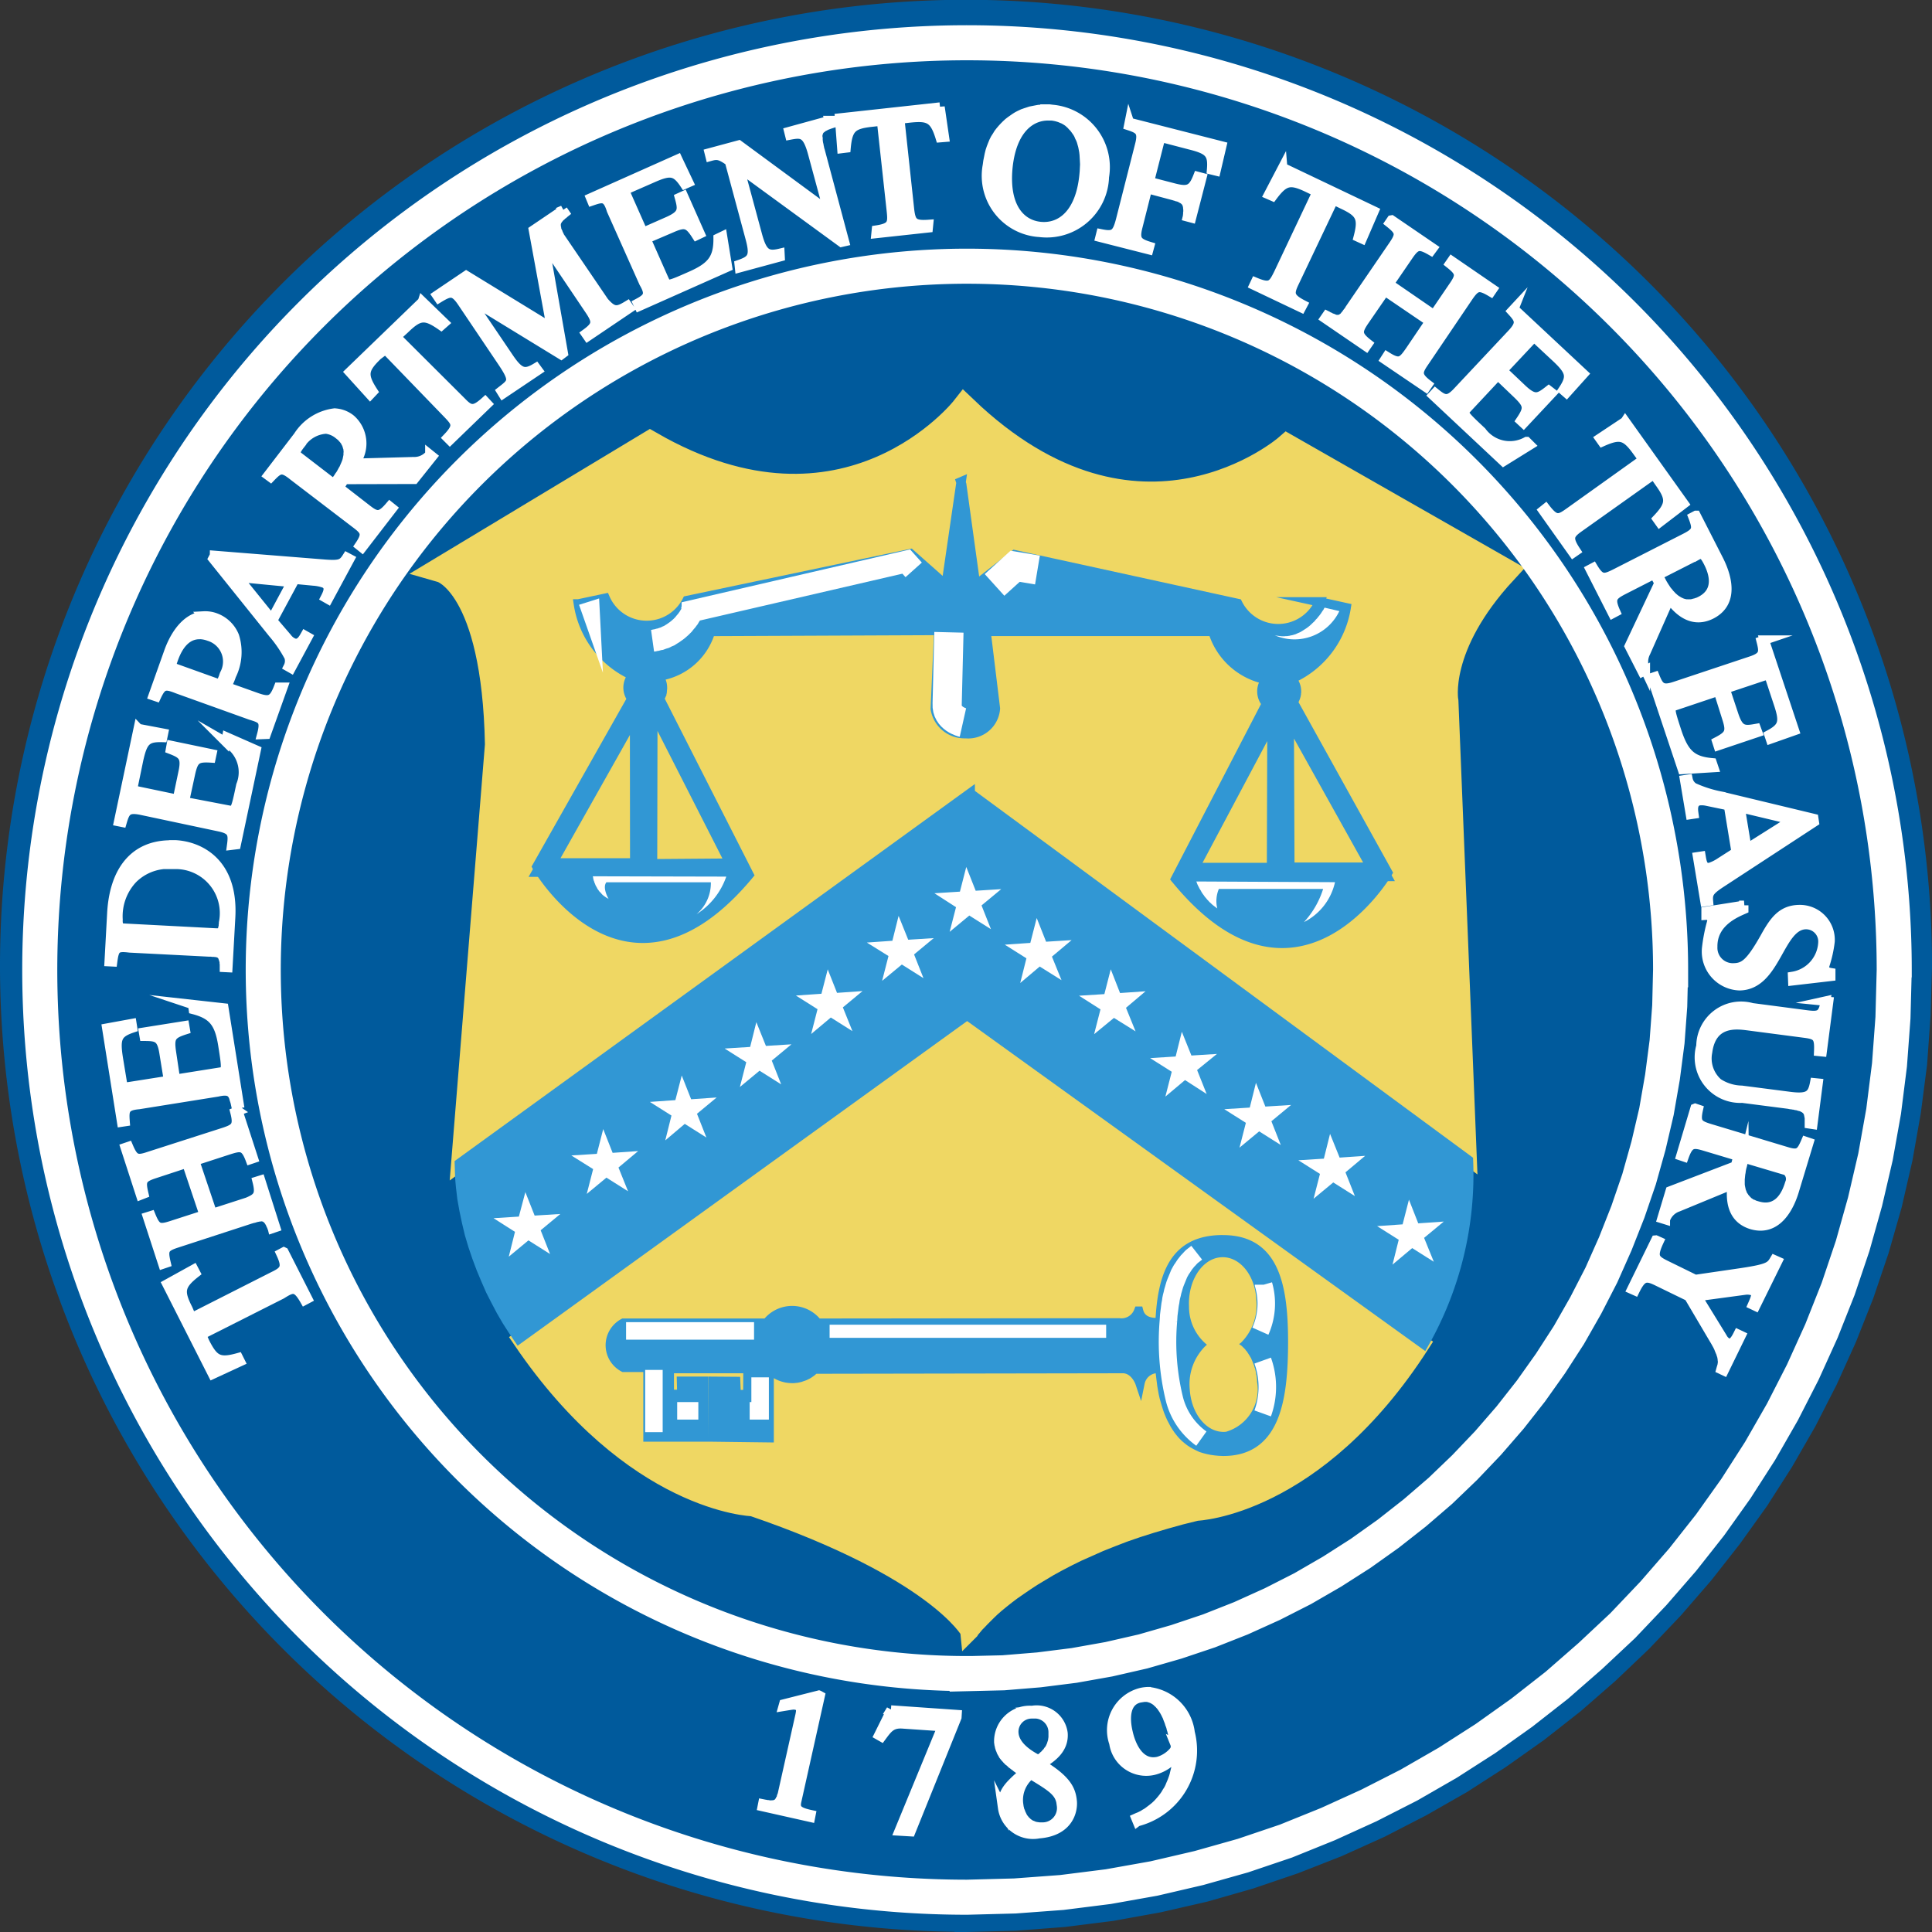
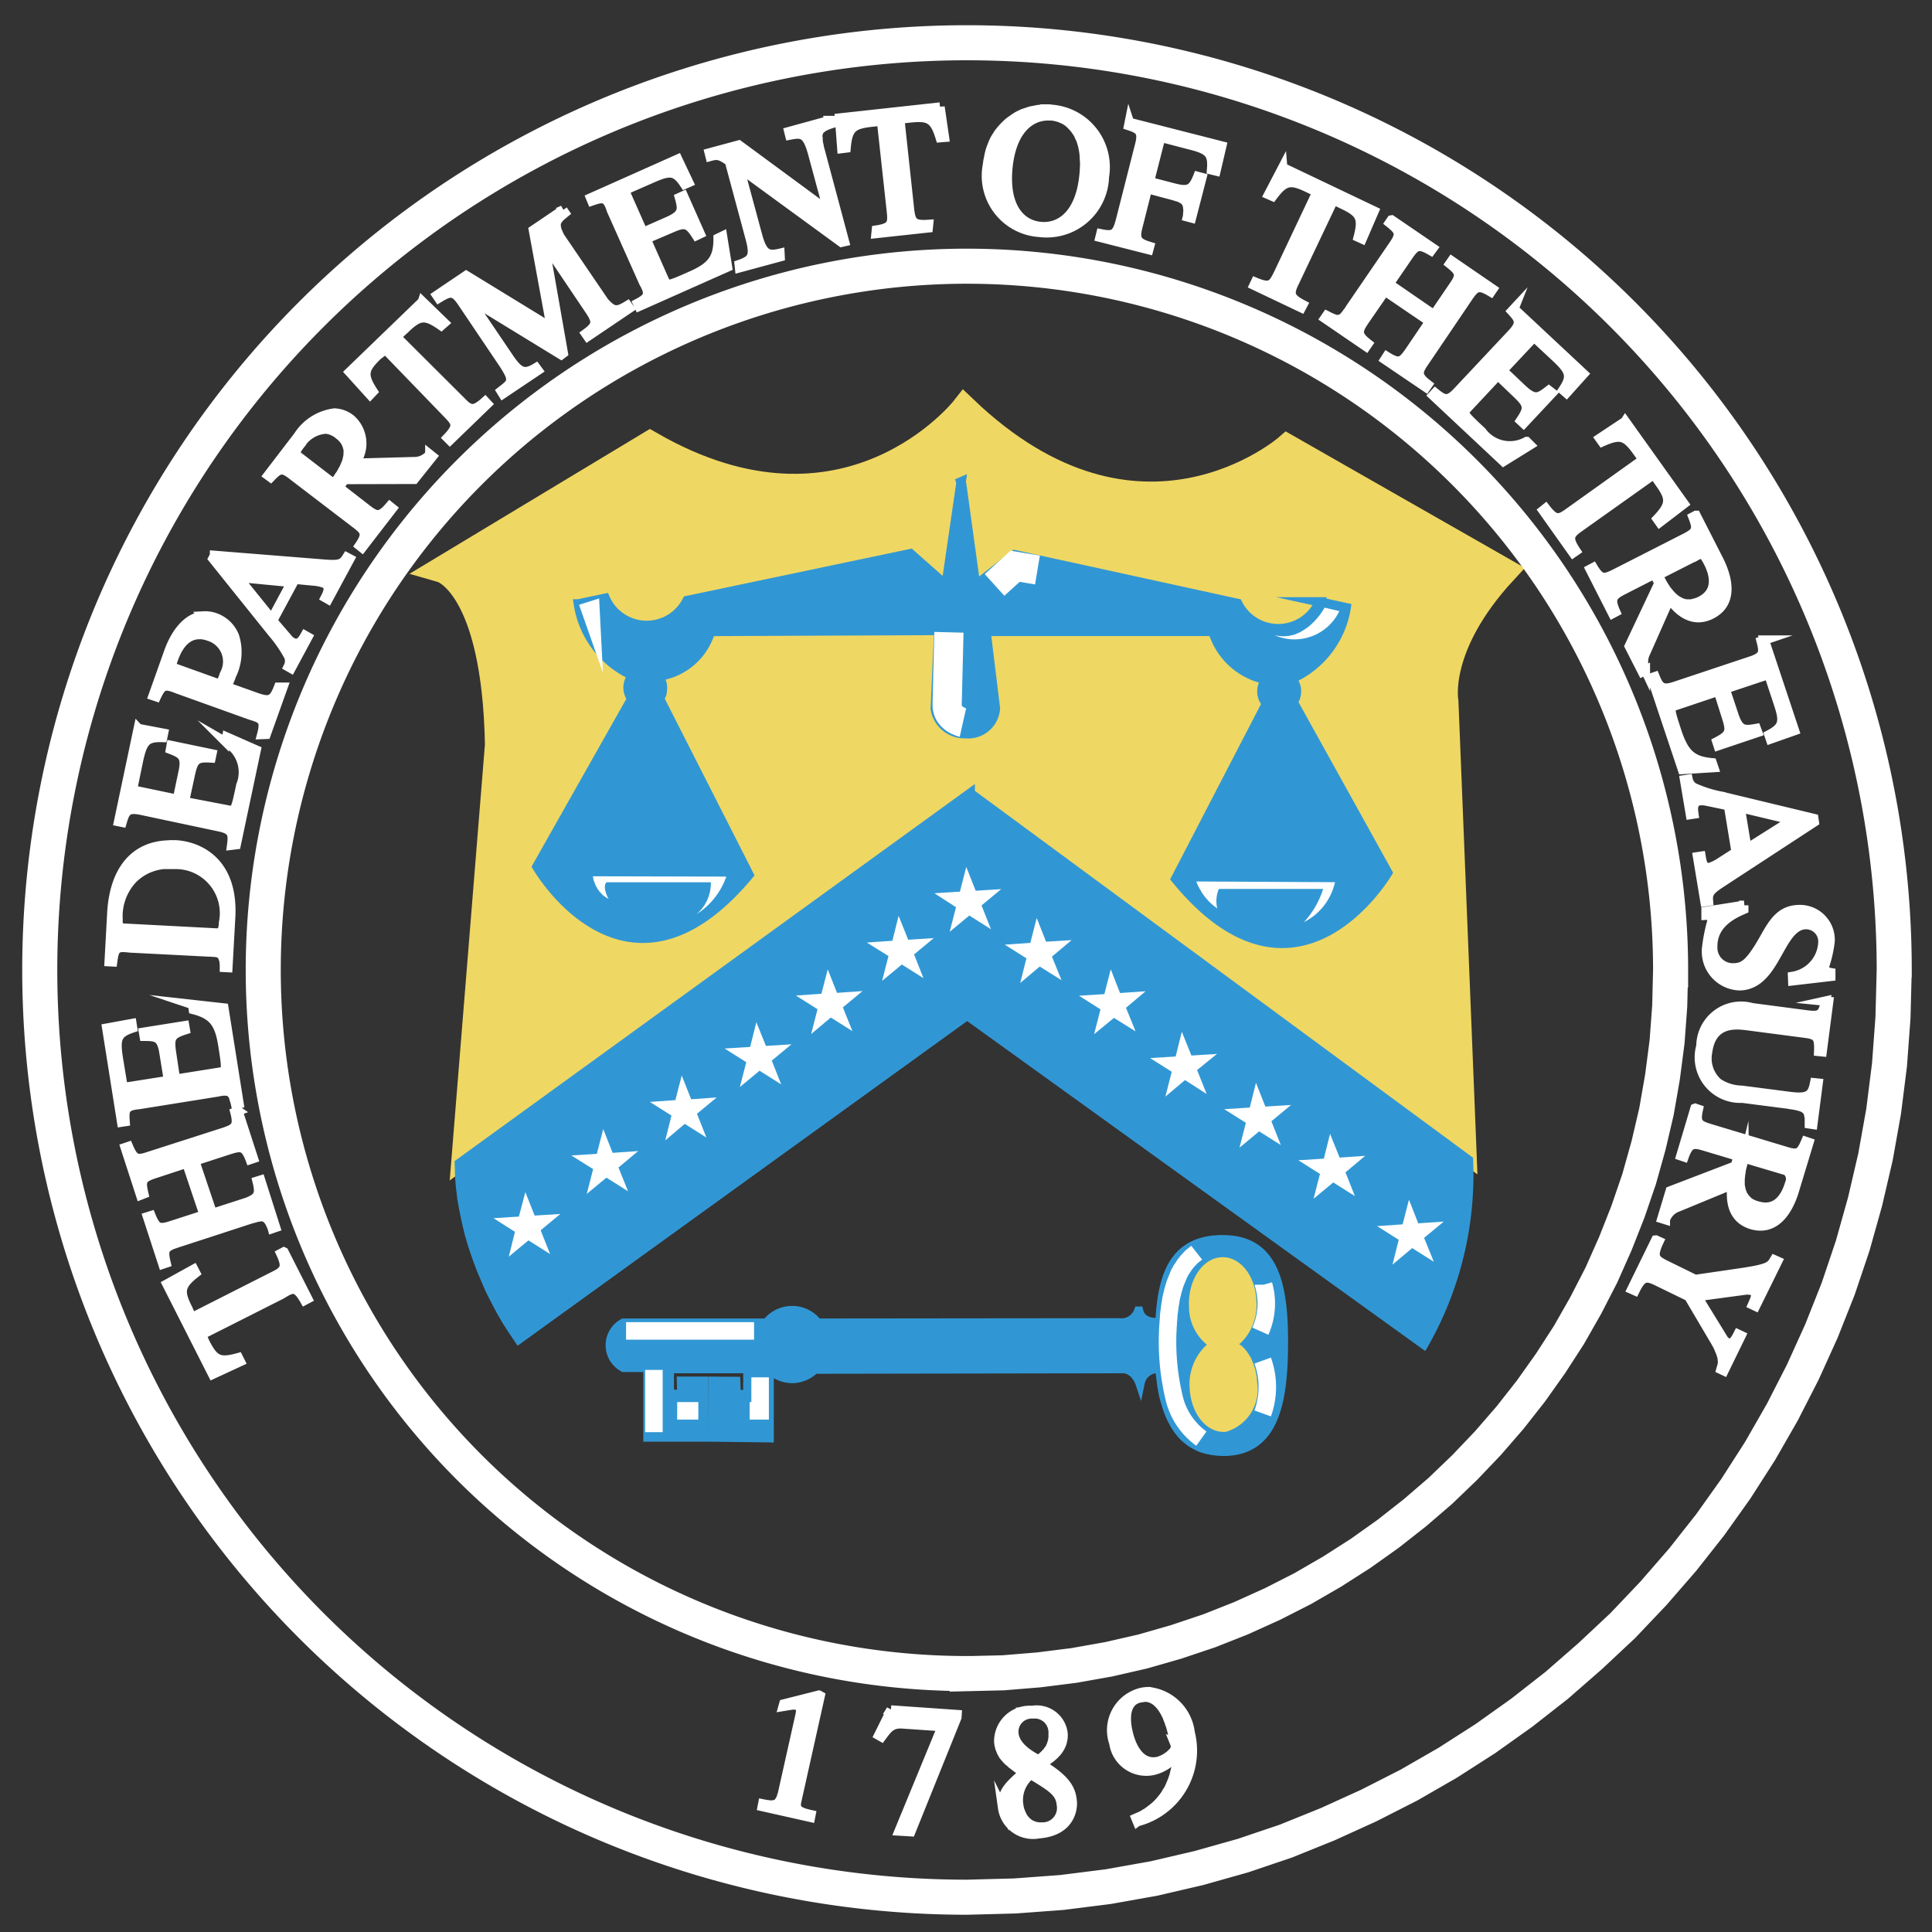
<svg xmlns="http://www.w3.org/2000/svg" width="55.491" height="55.498" viewBox="0 0 55.491 55.498">
  <rect x="0" y="0" width="55.491" height="55.498" fill="#333333" stroke="none" />
  <g transform="translate(-0.732 0.268)">
-     <path id="Path_9635" data-name="Path 9635" d="M28.475,54.955l1.416-.036,1.4-.107,1.375-.173,1.349-.244,1.334-.306,1.3-.372,1.273-.433,1.247-.489,1.217-.55,1.186-.611,1.151-.657,1.115-.718,1.079-.764,1.039-.815.993-.866.957-.911.906-.952.866-1,.815-1.039.769-1.074.713-1.115.662-1.151.606-1.186.55-1.217.494-1.247.433-1.278.372-1.3.306-1.329.239-1.354.178-1.375.1-1.4.041-1.416a27.478,27.478,0,1,0-27.48,27.48Z" fill="#005a9c" stroke="#005a9c" stroke-miterlimit="10.433" stroke-width="0.536" />
    <path id="Path_9636" data-name="Path 9636" d="M21.565,39.745l.947-11.726c-.087-4.593-1.609-5.031-1.609-5.031l5.973-3.6C32.543,22.657,35.9,18.37,35.9,18.37c5.026,4.812,9.277,1.11,9.277,1.11l6.227,3.554c-2,2.164-1.686,3.748-1.686,3.748l.515,12.81L36.072,29.17Z" transform="translate(-7.474 -6.898)" fill="#efd763" stroke="#efd763" stroke-miterlimit="10.433" stroke-width="0.755" />
-     <path id="Path_9637" data-name="Path 9637" d="M37.429,64.086l.005-.005.01-.02.025-.031.036-.041.046-.056.051-.061.071-.071.076-.081.092-.092.1-.1.112-.107.127-.112.143-.117.153-.122.168-.127.183-.127.2-.137.209-.137.229-.138.239-.143.26-.143.275-.143.29-.143.311-.138.321-.143.346-.138.356-.137.382-.132.4-.127.412-.122.438-.122.453-.112s3.417-.117,6.431-4.807L37.362,46.646l-12.79,9.073c3.2,4.715,6.63,4.812,6.63,4.812,5.255,1.8,6.227,3.554,6.227,3.554Z" transform="translate(-8.851 -17.516)" fill="#efd763" stroke="#efd763" stroke-miterlimit="10.433" stroke-width="0.536" />
    <path id="Path_9638" data-name="Path 9638" d="M36.112,21.729,35.679,24.7l-1.024-.906L28.24,25.141a1.3,1.3,0,0,1-2.352-.066l-.769.163a2.692,2.692,0,0,0,1.533,2.042h.041a.516.516,0,0,0-.039.679l-2.726,4.824s2.566,4.471,6.09.234L27.443,27.95l0,0,.015-.02.01-.02.015-.02.01-.02.01-.025.01-.02,0-.025.01-.025,0-.02.005-.025V27.7l.005-.025v-.031a.512.512,0,0,0-.132-.343l.091,0a1.817,1.817,0,0,0,1.421-1.273L35.46,26h.01l-.1,2.251a.848.848,0,0,0,.871.713.782.782,0,0,0,.855-.723l-.27-2.215h6.517a2,2,0,0,0,1.426,1.36H44.9a.513.513,0,0,0-.15.363.52.52,0,0,0,.136.352l.037-.072L45.613,28l.031.057,0-.006.015-.02.01-.02.015-.02.01-.02.01-.025.01-.02.005-.025.01-.025.005-.025.005-.025V27.8l.005-.025v-.025a.51.51,0,0,0-.159-.371h.037a2.7,2.7,0,0,0,1.548-2.032l-.764-.168a1.3,1.3,0,0,1-2.352.046l-6.406-1.4-1.12.876-.4-2.892-.025-.076Zm8.772,6.37h0l-2.61,5.035c3.488,4.272,6.09-.178,6.09-.178l-2.718-4.9-.011.015-.015.02-.015.015-.02.015-.015.02-.02.015-.02.01-.02.015-.02.01-.02.015-.025.01-.02.005-.025.01-.02.005-.025.005-.025.005-.025.005h-.025l-.025.005a.491.491,0,0,1-.363-.162Zm-8.512,2.576L21.7,41.308l.005.163.005.168.01.168.015.168.02.168.02.173.061.341.071.336.081.341.1.336L22.2,44l.122.326.132.316.138.316.153.3.153.29.163.28.173.27.173.255,12.877-9.3L49.4,46.5a9.829,9.829,0,0,0,1.283-5.285L36.372,30.676ZM43.612,43.5c-1.365.005-1.726.988-1.787,2.388l-.015-.015s-.494.081-.6-.321a.527.527,0,0,1-.56.336l-8.665.009a.913.913,0,0,0-1.455,0l-4.117,0a.719.719,0,0,0,.005,1.268h.7v2h1.6v-1.6h-.637l.01.377h-.362V47.2h2.261l-.005.748H29.65l-.015-.377-.642-.005-.005,1.6,1.609.02V47.214h.016a.914.914,0,0,0,.646.27H31.3l.046-.005.051-.005.046-.01.046-.01.041-.015.046-.015.041-.015.041-.02.041-.02.041-.025.036-.025.036-.025.036-.031.036-.031.017-.017L40.77,47.2c.346.015.479.412.479.412a.519.519,0,0,1,.575-.412h0l.01.122.015.122.015.122.015.117.02.117.02.112.025.112.031.107.031.107.031.1.036.1.041.1.041.091.046.087.046.087.051.081.056.082.056.071.061.071.066.066.071.061.071.056.076.051.082.046.081.041.087.041.1.031.1.025.1.02.107.015.107.01.117.005c1.5.005,1.731-1.471,1.731-3.152s-.29-2.928-1.746-2.923h0Z" transform="translate(-7.774 -8.16)" fill="#3197d4" stroke="#3197d4" stroke-miterlimit="10.433" stroke-width="0.27" />
    <path id="Path_9639" data-name="Path 9639" d="M31.717,63.88h.356v-.214m1.726.214h.3v-.962" transform="translate(-11.535 -23.626)" fill="none" stroke="#fff" stroke-miterlimit="10.433" stroke-width="0.503" />
-     <path id="Path_9640" data-name="Path 9640" d="M38.727,60.8H46.67" transform="translate(-14.167 -22.831)" fill="none" stroke="#fff" stroke-miterlimit="10.433" stroke-width="0.377" />
    <path id="Path_9641" data-name="Path 9641" d="M45.753,57.188l-.046.036-.046.036-.046.036-.041.041-.041.046-.041.041-.036.046-.041.051-.031.046-.036.056-.036.051-.031.056-.031.056-.025.061-.025.061-.025.061-.025.061-.025.066-.02.066-.02.071-.02.066-.015.071-.02.076-.015.071-.01.076-.015.076-.01.076-.01.081-.01.076-.01.082-.005.087-.005.081a6.929,6.929,0,0,0,.173,2.24,2,2,0,0,0,.774,1.135m1.787-4.42a1.943,1.943,0,0,1-.092,1.334m.066.845a2.236,2.236,0,0,1,0,1.517M30.163,60.554v1.787m-.8-2.907h3.676" transform="translate(-10.649 -21.475)" fill="none" stroke="#fff" stroke-miterlimit="10.433" stroke-width="0.503" />
-     <path id="Path_9642" data-name="Path 9642" d="M30.584,27.675l.036-.005.041-.01.036-.005.036-.01.036-.01.036-.005.066-.025.066-.02L31,27.553l.061-.025.056-.036.051-.031.051-.036.051-.036.046-.036.041-.036.041-.036.041-.041.036-.036.031-.041.031-.036.031-.036.025-.036.025-.031.02-.036.02-.031.015-.025.015-.025.015-.025.01-.02.005-.015.01-.015V26.83l.005-.005v-.005L37.87,25.4l.214.239" transform="translate(-11.109 -9.539)" fill="none" stroke="#fff" stroke-miterlimit="10.433" stroke-width="0.629" />
    <path id="Path_9643" data-name="Path 9643" d="M27.592,27.55l.188.535L27.75,27.5Z" transform="translate(-9.986 -10.326)" fill="none" stroke="#fff" stroke-miterlimit="10.433" stroke-width="0.377" />
    <path id="Path_9644" data-name="Path 9644" d="M46.312,26.151l.591-.535.642.107" transform="translate(-17.015 -9.619)" fill="none" stroke="#fff" stroke-miterlimit="10.433" stroke-width="0.839" />
    <path id="Path_9645" data-name="Path 9645" d="M44.183,28.652l-.051,2.057c-.025.428.453.535.453.535" transform="translate(-16.196 -10.759)" fill="none" stroke="#fff" stroke-miterlimit="10.433" stroke-width="0.839" />
    <path id="Path_9646" data-name="Path 9646" d="M56.7,59.885l.025.02.031.02.025.02.025.025.02.02.025.025.025.025.02.031.025.025.02.031.02.031.02.031.02.031.02.036.02.031.015.036.015.036.015.036.015.036.015.041.015.036.01.041.015.036.01.041.01.041.01.046.005.041.01.041.005.046.005.041.005.046v.046a1.266,1.266,0,0,1-.891,1.431c-.535.056-1-.494-1.044-1.227a1.54,1.54,0,0,1,.443-1.227l.051-.046a1.409,1.409,0,0,1-.514-1.095c-.036-.733.367-1.37.906-1.416s1,.509,1.029,1.242a1.52,1.52,0,0,1-.453,1.222l-.051.031Z" transform="translate(-20.378 -21.55)" fill="#efd763" />
-     <path id="Path_9647" data-name="Path 9647" d="M28.594,31.408l-.01,5.061,2.576-.02-2.566-5.041Zm-.26.209-2.719,4.827h2.724l-.005-4.827Zm18.535.087.02,4.863h2.694L46.869,31.7Zm-.224.025-2.577,4.847h2.561l.015-4.847Z" transform="translate(-9.243 -11.794)" fill="#efd763" stroke="#3197d4" stroke-miterlimit="10.433" stroke-width="0.536" />
    <path id="Path_9648" data-name="Path 9648" d="M29.038,54.8l1.37-.036,1.349-.1,1.334-.168,1.314-.234,1.288-.3,1.263-.356,1.237-.418L39.4,52.7l1.176-.535,1.151-.586,1.115-.642,1.079-.692,1.044-.743,1.008-.789.962-.84L47.867,47l.881-.927.84-.967.789-1,.743-1.044.692-1.079.642-1.12.586-1.146.535-1.181.479-1.207.417-1.237.356-1.268.3-1.288.234-1.309.168-1.334.1-1.354.036-1.37A26.632,26.632,0,1,0,29.038,54.8Zm0-6.421,1.039-.025L31.1,48.27l1.008-.127,1-.178.978-.224.957-.275.942-.316.917-.362.9-.407.871-.443.845-.489.82-.524.794-.565.764-.6.733-.631.7-.672.667-.7.636-.733.6-.764.56-.789.53-.82.484-.85.448-.871.4-.9.362-.917.321-.937.27-.962.229-.978.173-.993.132-1.013.076-1.029.025-1.039A20.211,20.211,0,1,0,29.038,48.376Z" transform="translate(-0.527 -0.576)" fill="none" stroke="#fff" stroke-miterlimit="10.433" stroke-width="1.007" />
    <path id="Path_9649" data-name="Path 9649" d="M29.416,4.493l-2.887.316.066.876.122-.015c.051-.57.178-.682.743-.743l.275-.031.28,2.561c.041.377.036.5-.428.57l-.01.1,1.5-.163.01-.1c-.433.031-.5-.061-.545-.407L28.26,4.84l.275-.031c.56-.061.718.015.886.565l.122-.01-.127-.871Zm2.983.061-.076.005-.076.005-.081.015-.076.015-.076.015-.076.025-.076.025-.071.025-.076.036-.071.036-.066.041-.066.046-.066.046-.066.051L31.315,5l-.056.056L31.2,5.12l-.056.066-.051.066-.046.076L31,5.4l-.041.081-.036.087-.036.092-.031.092-.025.1-.02.1-.02.1-.015.112h0a1.628,1.628,0,0,0,1.5,1.93A1.657,1.657,0,0,0,34.136,6.5a1.666,1.666,0,0,0-1.5-1.94l-.076-.01H32.4Zm.125.188a.984.984,0,0,1,.1.006l.046.005.051.01.046.01.051.015.046.015.046.02.051.02.046.025.041.025.046.031.041.036L33.179,5l.036.041.041.041.036.046.036.051.036.051.031.056.025.061.031.061.025.066.02.071.02.071.015.076.015.081.01.087.005.087.005.092.005.1-.005.1-.005.107-.01.107c-.112,1.125-.682,1.527-1.253,1.471s-1.044-.565-.932-1.7c.115-1.1.659-1.48,1.158-1.477Zm-6.286.138L25.073,5.2l.025.1c.346-.066.494-.066.652.5L26.2,7.462h-.01L23.637,5.583l-.85.229.025.1c.2-.056.285-.051.555.142l.591,2.195c.148.54.061.641-.311.769l.01.092,1.166-.316-.005-.1c-.367.087-.5.005-.642-.509l-.524-1.94h.01l2.923,2.134.087-.02-.7-2.617-.01-.025-.005-.025-.005-.025-.005-.025-.01-.025V5.588l-.005-.02-.005-.02-.005-.025-.005-.02v-.02l-.005-.015V5.41L25.9,5.395V5.344l.005-.015V5.3l.005-.031.005-.02.01-.025.005-.02.01-.02.01-.02.015-.015.015-.02L26,5.115l.015-.01.015-.015.02-.015.02-.01.02-.01.02-.01.025-.015.025-.01.025-.01L26.213,5l.025-.01.031-.01-.031-.1Zm8.615.046-.02.1c.306.1.418.163.316.555L34.6,7.742c-.107.407-.189.468-.565.392l-.025.1,1.4.356.025-.092c-.351-.107-.433-.193-.336-.57l.275-1.09.723.193.036.01.031.01.036.01.025.01.031.005.025.01.025.01.025.01.02.015.02.01.02.01.02.015.015.01.015.015.015.015.015.015.01.015.01.02.01.015.01.02.005.025.005.02.005.025.005.025v.025l.005.031V7.5l-.005.036v.036l-.005.036v.02l-.005.02.117.031.3-1.161-.117-.031c-.143.367-.26.438-.667.336l-.723-.188.28-1.1c.041-.153.081-.163.2-.132l.682.178c.555.137.662.254.621.718l.127.031.168-.718-2.653-.677ZM21.88,5.99l-2.5,1.115.036.087c.311-.107.438-.132.56.265l.932,2.088c.2.341.112.433-.178.586l.041.087,2.541-1.13L23.168,8.2l-.127.061c.005.565-.168.81-.759,1.074-.7.311-.7.306-.789.117l-.519-1.171.728-.311c.392-.173.494-.138.718.214l.107-.051-.484-1.09-.112.051c.1.356.1.489-.316.677l-.728.321-.463-1.044c-.071-.158-.015-.183.081-.229l.639-.28c.524-.234.682-.214.937.173l.117-.051-.316-.667Zm17.378.239-.407.779.117.051c.341-.458.509-.489,1.018-.244l.255.122-1.1,2.327c-.168.341-.229.443-.667.26l-.041.087,1.359.647.046-.087c-.387-.2-.4-.316-.249-.631l1.13-2.378.25.122c.514.239.606.387.458.947l.112.051.346-.8L39.258,6.23ZM18.586,7.452l-.85.575.514,2.8L15.806,9.331l-.845.57.056.082c.326-.2.438-.224.667.112l1.166,1.731c.362.54.28.575-.041.825l.051.082,1.008-.677-.056-.076c-.321.193-.474.163-.774-.28L15.887,10l.01-.005,2.638,1.614.061-.046L18.041,8.4l.005-.01,1.293,1.92c.239.351.229.453-.1.692l.056.081,1.2-.81-.056-.081c-.285.173-.407.2-.672-.107L18.484,8.2l-.005-.02-.01-.015-.005-.015-.01-.015-.005-.015L18.444,8.1l-.01-.015-.005-.015-.01-.025-.01-.025L18.4,7.991,18.4,7.966l-.005-.02-.005-.025V7.844l.005-.02L18.4,7.8l.005-.015.01-.015.005-.02.01-.015.015-.015.01-.015.015-.015.015-.02.015-.015.015-.015.02-.015.015-.02.02-.015.025-.015.02-.02.025-.02-.056-.082Zm23.794.285-.056.082c.3.239.331.321.117.636L41.179,10.3l-.015.031-.02.025-.02.025-.02.025-.015.025-.015.02-.02.02-.015.02-.015.02-.015.015-.02.015-.015.01-.015.01-.015.01-.02.01-.015.005-.02.005-.015.005h-.02l-.02.005-.02-.005h-.02l-.02-.005-.025-.005-.02-.01-.015-.005-.01-.005-.015,0-.015-.005-.01-.01-.015-.005-.015-.005-.015-.01-.015,0-.015-.01-.015-.01-.015-.01-.015-.01-.02-.01-.056.081,1.186.81.056-.081c-.321-.249-.306-.356-.117-.641l.6-.871,1.288.876-.565.835c-.219.316-.3.4-.667.168l-.056.087,1.181.8.056-.081c-.321-.244-.306-.357-.112-.637L44.6,9.932c.209-.3.3-.326.637-.127l.056-.082-1.181-.81-.056.081c.3.239.326.326.112.636l-.565.83-1.288-.886.565-.825c.209-.3.3-.321.637-.127l.056-.076-1.187-.81ZM14.548,10.084l-2.093,2.021.591.652.087-.092c-.311-.479-.275-.647.132-1.039l.224-.168,1.787,1.848c.244.255.316.346-.01.687l.071.071,1.079-1.044-.066-.071c-.321.29-.438.26-.677.01L13.8,11.092l.239-.219c.412-.4.58-.428,1.049-.1l.092-.081-.631-.611Zm31.356.2-.066.071c.219.239.285.346.005.647l-1.563,1.665c-.27.29-.387.244-.642.036l-.066.071,2.027,1.9.764-.474-.1-.1a1,1,0,0,1-1.288-.285c-.56-.524-.555-.525-.407-.682l.871-.932.575.55c.306.3.31.4.076.749l.087.081.82-.876L46.9,12.63c-.29.229-.412.285-.749-.025l-.575-.545.784-.835c.117-.127.163-.087.239-.01l.509.474c.418.392.458.545.2.932l.1.087.494-.55-2-1.869ZM12.028,13.281a1.453,1.453,0,0,0-1.049.663l-.866,1.13.076.056c.249-.26.331-.3.657-.036l1.772,1.354c.285.214.356.3.122.642l.076.061.871-1.13-.076-.061c-.27.316-.377.3-.652.087l-.8-.621.148-.234,2.006-.005.524-.657-.076-.061a.575.575,0,0,1-.468.209l-1.68.046a.931.931,0,0,0-.117-1.263.8.8,0,0,0-.463-.179Zm37.063.245-.728.484.071.1c.524-.234.682-.178,1.013.285l.163.224-2.1,1.5c-.305.219-.412.275-.7-.1l-.076.061L47.6,17.3l.081-.056c-.239-.362-.2-.468.087-.672l2.149-1.527.158.229c.331.458.336.631-.061,1.049l.071.1.7-.535-1.69-2.368Zm-37.334.215a.694.694,0,0,1,.383.157l.025.02.025.02.025.02.02.02.02.025.02.02.02.025.015.02.015.02.015.025.01.025.015.02.01.025.005.02.01.025.005.025.01.02.005.025.005.046.005.051-.005.046V14.5l-.01.046-.01.051-.01.046-.015.046-.02.051-.02.046-.02.046-.02.046-.025.041-.025.046-.025.046-.025.041-.031.041-.025.041-.025.036-.031.041-.025.036-.025.036-.025.03-1-.769c-.122-.092-.122-.153.046-.367a.924.924,0,0,1,.712-.432ZM51.128,16.22l-.087.046c.132.341.122.428-.214.6L48.837,17.88c-.341.173-.448.2-.662-.158l-.087.046.647,1.273.087-.046c-.168-.377-.1-.463.2-.621l.906-.463.138.254-.855,1.813.377.738.087-.046a.575.575,0,0,1,.01-.509l.682-1.538c.163.214.58.754,1.2.443.708-.362.418-1.171.209-1.578l-.647-1.268Zm.128,1.12c.077-.009.132.05.223.229s.387.8-.219,1.11l-.031.015-.031.015-.031.01-.031.01-.025.01-.031.005-.031.01-.025.005L51,18.766h-.056l-.025.005-.025-.005h-.051l-.025-.005-.02-.005-.025-.005-.046-.015-.046-.02-.041-.02-.041-.025-.041-.025-.041-.031-.036-.031-.041-.036-.031-.036-.036-.036-.031-.041-.036-.041-.031-.041-.025-.041-.031-.046-.025-.041-.025-.041-.025-.046-.02-.041-.025-.041-.02-.036-.02-.041-.02-.036h0l1.13-.575a.279.279,0,0,1,.087-.031Zm-42.68.036-.046.087,1.721,2.144a3.748,3.748,0,0,1,.463.677.368.368,0,0,1-.02.285l.081.046.484-.9-.081-.046c-.056.1-.168.306-.361.2a.431.431,0,0,1-.148-.127l-.423-.494.642-1.191.535.051a1.163,1.163,0,0,1,.316.066c.163.092.107.244.02.412l.081.046.626-1.161-.087-.046c-.122.194-.2.229-.616.2l-3.187-.255ZM9.253,18l1.533.148L10.221,19.2,9.253,18Zm-.983,1.111c-.455.028-.8.465-1,1.007L6.814,21.4l.092.031c.158-.341.239-.372.606-.224l2.1.754c.326.1.433.137.321.555l.127-.005.484-1.354h-.127c-.143.372-.244.428-.616.3l-.886-.316a1.4,1.4,0,0,0,.148-.321,1.508,1.508,0,0,0,.087-1.13.935.935,0,0,0-.55-.53.832.832,0,0,0-.331-.05Zm-.146.532a.81.81,0,0,1,.294.053.756.756,0,0,1,.443,1.09l-.015.041-.01.036-.015.036-.015.036-.015.036-.015.036-.015.036-.015.036-1.263-.453c-.163-.056-.143-.112-.092-.26.064-.18.259-.709.735-.72Zm44.97.16L53,19.835c.081.316.092.443-.3.57l-2.169.723c-.377.127-.458.031-.581-.275l-.092.031.881,2.637.9-.056-.046-.137c-.565-.051-.789-.244-1-.855-.239-.728-.234-.728-.036-.794l1.212-.407.239.759c.132.407.092.5-.28.693l.036.112,1.136-.382-.041-.112c-.362.066-.494.056-.642-.382l-.25-.754,1.085-.362c.168-.056.183.005.219.107l.219.662c.183.54.148.692-.265.912l.041.122.692-.244-.865-2.6ZM6.387,22.34l-.565,2.678.1.02c.092-.316.148-.428.55-.346l2.235.474c.387.081.407.2.362.53L9.2,25.68l.575-2.719h0l-.845-.372-.025.143a1,1,0,0,1,.428,1.242c-.158.749-.163.748-.372.708l-1.247-.239.173-.8c.092-.418.178-.479.591-.453l.025-.117-1.171-.244-.02.112c.346.132.458.209.362.657l-.163.779-1.12-.234c-.173-.036-.158-.1-.137-.2l.141-.684c.122-.56.229-.672.693-.657l.025-.122-.723-.137ZM50.9,23.8l-.1.015.168,1,.1-.015c-.015-.107-.056-.341.158-.382a.678.678,0,0,1,.2.01l.636.132.219,1.334-.453.29a1.177,1.177,0,0,1-.3.148c-.193.036-.224-.132-.255-.321l-.1.015.214,1.293.1-.015c-.02-.224.025-.305.367-.529l2.673-1.747-.015-.1-2.668-.642a3.474,3.474,0,0,1-.784-.25A.367.367,0,0,1,50.9,23.8Zm1.5.815,1.492.356-1.3.82-.194-1.176ZM7.339,25.687c-1.082-.008-1.647.765-1.712,1.964l-.076,1.39.1.005c.051-.392.1-.448.489-.4l2.286.117h.066l.025.005h.056l.025.005h.02l.025.005.02.005.02.005.015.005.02.01.015.005.015.01.01.01.015.015.01.01.01.015.01.015.01.015.005.02.005.015.01.025.005.02L8.851,29v.025l.005.025v.031l.005.025v.1l.1.005.081-1.456c.081-1.578-.906-2.037-1.594-2.072l-.106,0Zm-.076.56q.08,0,.162,0a1.4,1.4,0,0,1,1.411,1.675v.041l-.005.02v.041l-.005.015v.02l-.005.015-.005.01V28.1l-.005.015-.005.01-.005.01-.005.01-.005.01-.005.01-.005.005-.01.01-.005.005-.01.005-.005.005-.01.005-.01.005-.01.005h-.01l-.015.005H8.612l-2.617-.137c-.1-.005-.2-.01-.188-.25a1.565,1.565,0,0,1,.423-1.166,1.446,1.446,0,0,1,1.035-.421Zm45.244,1.174-1.09.173v.112a.162.162,0,0,1,.173.158,4.76,4.76,0,0,0-.158.8.984.984,0,0,0,.952,1.069c1.054-.02,1.125-1.742,1.9-1.757a.485.485,0,0,1,.489.514,1.035,1.035,0,0,1-.871.973l.005.127L55,29.463v-.107c-.061-.01-.178-.031-.183-.178a3.472,3.472,0,0,0,.163-.718.869.869,0,0,0-.891-.917c-.509.01-.728.341-.993.82-.433.764-.606.85-.9.855a.576.576,0,0,1-.586-.606c-.01-.7.652-.968.891-1.074v-.117Zm2.342,2.75c-.076.382-.143.448-.519.4l-1.594-.209a1.153,1.153,0,0,0-1.466,1.1,1.176,1.176,0,0,0,1.191,1.5l1.339.173.02.005.025.005h.025l.02.005.025.005h.02l.02.005.02.005.02.005h.02l.036.01.031.01.036.01.025.005.031.01.025.015.02.01.025.01.015.015.02.015.015.015.015.015.015.015.01.02.01.02.01.02.005.02.005.02.005.025.005.025.005.025.005.031V33.7l.1.015.153-1.186-.1-.01c-.066.351-.168.463-.718.392l-1.38-.178a1.286,1.286,0,0,1-.677-.209.936.936,0,0,1-.3-.886c.117-.89.824-.8,1.155-.758l1.635.214c.362.046.417.117.4.525l.1.01.188-1.446-.1-.01Zm-46.9.1.02.143c.55.143.743.372.845,1.008.122.759.112.764-.1.794l-1.258.2-.117-.784c-.061-.423,0-.509.4-.636l-.02-.117-1.181.188.02.117c.372,0,.5.03.57.484l.127.784-1.13.178c-.173.025-.183-.031-.2-.143l-.112-.682c-.087-.565-.031-.713.412-.861l-.02-.127-.723.132.428,2.7.1-.015c-.025-.326-.015-.453.392-.489l2.261-.362c.387-.087.448.025.519.346l.1-.015L8.846,30.37h0l-.9-.1ZM51.1,33.252l-.407,1.365.092.031c.137-.387.244-.412.581-.311l.967.29-.071.28-1.874.718-.239.794.1.031a.579.579,0,0,1,.362-.362l1.553-.641c-.025.265-.1.942.56,1.146.759.224,1.11-.56,1.237-1l.412-1.359-.091-.031c-.143.336-.209.4-.575.285l-2.133-.642c-.372-.112-.468-.158-.377-.565l-.092-.031Zm-41.845.077-.091.035c.1.387.02.463-.3.57l-2.179.7c-.346.117-.428.076-.581-.285l-.092.031.443,1.365.092-.036c-.087-.372-.061-.453.285-.57l.947-.311.5,1.487-.947.306c-.351.112-.433.076-.58-.285l-.1.031.443,1.36.092-.031c-.087-.372-.061-.453.3-.57l2.123-.692.036-.01.031-.01.031-.005.031-.01.031-.01.025-.005.025-.005.025-.005.025-.005h.02l.02-.005H9.95l.02.005.02.005.015.005.02.005.015.01.015.01.015.01.015.015.015.015.015.015.015.02.015.02.005.01.01.01.005.015.005.01.01.015.005.015.005.015.01.015.005.015.01.015.005.015.005.02.01.015.005.02.092-.031L9.9,35.314l-.1.031c.1.392.026.474-.275.6l-1.008.326L8.01,34.764l.957-.311c.367-.117.484-.137.636.27l.092-.031-.443-1.365Zm43.26,1.354,1.217.362a.3.3,0,0,1,.087.362c-.061.2-.27.845-.927.647l-.036-.01-.031-.01-.031-.01-.025-.015L52.736,36l-.025-.015-.025-.015-.02-.015-.025-.015-.02-.015L52.6,35.9l-.02-.02-.015-.015-.015-.02-.02-.02-.015-.02-.01-.02-.015-.02-.025-.041-.015-.046-.02-.046-.01-.046-.01-.046-.01-.051-.005-.046v-.153l.005-.051.005-.051.005-.051.01-.051.005-.046.01-.051.01-.046.015-.051.01-.046.01-.046.015-.041.01-.041.01-.041Zm-2.541,2.352-.692,1.415.092.041c.2-.412.316-.433.647-.27l.9.438.708,1.2.015.025.015.025.015.025.015.025.01.02.015.025.01.02.015.025.01.02.01.02.02.041.015.041.015.036.015.036.015.031.01.036.01.031.01.025.005.031.005.025.005.025v.025l.005.02v.087l-.005.02v.015l-.005.02-.005.015-.01.036-.01.031-.01.036.087.041.494-1.013-.087-.041c-.071.143-.168.316-.311.244a.35.35,0,0,1-.138-.148l-.723-1.176,1.36-.183a.508.508,0,0,1,.239.02c.132.061.081.183-.015.4l.087.041.637-1.293-.092-.041c-.117.2-.168.26-1.09.392l-1.186.173-.8-.392c-.356-.173-.453-.239-.239-.7l-.092-.041Zm-39.406.341-.087.046c.183.392.122.494-.209.652L7.923,39.265l-.107-.249c-.255-.5-.239-.677.219-1.034l-.056-.107L7.21,38.3l1.314,2.592.794-.367-.056-.112c-.55.153-.7.071-.957-.433l-.1-.224,2.3-1.161c.316-.2.428-.239.662.173l.087-.046-.682-1.344Zm24.844,12.63a.979.979,0,0,0-.23.027,1.116,1.116,0,0,0-.774,1.451.94.94,0,0,0,1.136.784,1.167,1.167,0,0,0,.672-.448l.01.01v.1l-.005.036L36.213,52v.046l-.01.051-.005.056-.01.056-.015.061-.015.061-.015.066-.02.066-.025.071-.025.066-.031.071-.031.076-.036.071-.046.071-.041.071-.051.071-.056.071-.061.071-.061.066-.071.066-.076.061-.041.031-.041.031-.041.031-.046.031-.046.025-.046.031-.051.025-.051.025-.051.02-.056.025.041.1A2.107,2.107,0,0,0,36.6,51.184a1.344,1.344,0,0,0-1.2-1.178Zm-9.476.1-1.008.255-.02.071c.311-.051.31-.051.372-.036.168.036.137.168.117.275l-.509,2.276-.005.02-.005.015L24.869,53l-.005.015v.015l-.005.015-.005.01-.005.015-.005.015-.005.01-.005.01-.01.01-.005.015-.005.01-.005.005-.005.01-.01.01-.005.01-.01.015-.015.01-.015.015-.015.01-.015.01-.02.005-.015.01-.02.005-.015.005H24.6l-.02.005h-.041l-.025-.005H24.5l-.025-.005h-.025l-.02-.005-.025-.005-.031-.005-.025-.005-.025-.005h0l-.015.076,1.385.311.015-.076c-.377-.081-.463-.163-.407-.4l.672-3.014-.036-.02Zm9.313.061h.112l.025.005.031.005.025.01.02.005.025.01.025.01.02.01.025.015.02.01.02.015.025.015.036.036.041.036.036.041.036.041.031.046.031.046.031.051.025.046.025.051.025.051.02.056.02.051.02.051.015.051.02.051.015.046.01.046.015.046.01.041.01.041.005.036.01.036.005.031.046.194a.22.22,0,0,1-.031.219.915.915,0,0,1-.443.29c-.53.122-.779-.438-.866-.82-.1-.412-.092-.906.331-1l.031-.005.031-.005.031-.005Zm-7.241.361-.1.219-.255.514.081.046c.188-.255.29-.4.626-.372l1.115.076L28.24,54.01l.336.02L29.9,50.746l.005-.081-1.9-.132Zm4.1.016q-.052,0-.106,0a.889.889,0,0,0-.9.871v.041l.005.036.005.036.01.036.005.031.01.031.01.031.015.031.01.031.015.031.015.025.015.025.015.031.02.025.02.025.02.025.025.025.02.025.025.025.025.025.031.02.025.025.031.031.036.025.031.025.036.025.036.031.036.025.041.031.036.031.041.031.046.031c-.433.382-.631.56-.6,1.008a.882.882,0,0,0,1.044.743c.85-.066.978-.652.957-.922-.031-.346-.163-.631-.891-1.074.27-.168.662-.418.626-.891a.764.764,0,0,0-.851-.661Zm.007.1a.53.53,0,0,1,.549.517v.158l-.005.036-.005.036-.005.036-.01.031-.01.031-.01.031-.01.031-.015.031-.01.025-.015.025-.015.025-.015.025-.02.02-.015.025-.015.02-.02.02-.02.02-.015.02-.02.02-.02.015-.036.036-.041.031-.036.031-.036.025c-.194-.1-.672-.356-.708-.759a.512.512,0,0,1,.509-.56q.037,0,.072,0Zm-.093,1.739c.621.377.85.514.881.891a.545.545,0,0,1-.524.621h-.112l-.036-.005-.036-.005-.031-.005-.036-.01-.031-.01-.031-.015-.031-.01-.031-.015-.025-.02-.025-.015-.025-.02-.025-.025-.025-.02-.02-.025-.02-.025-.02-.025-.02-.025-.015-.031-.015-.031-.015-.031-.015-.031-.01-.031-.015-.036L31.7,53.4l-.005-.036-.01-.036-.005-.036-.005-.036-.005-.036a.934.934,0,0,1,.351-.835Z" transform="translate(-1.684 -1.687)" fill="#fff" stroke="#fff" stroke-miterlimit="10.433" stroke-width="0.268" />
    <path id="Path_9650" data-name="Path 9650" d="M47.141,27.519v.005h-.005v.005l-.005.01-.005.005-.005.01-.005.01-.005.01-.005.01-.02.025-.02.031-.02.031-.025.036-.031.041-.031.036-.031.041-.041.041-.036.046-.046.041-.041.041-.051.046-.051.041-.051.036-.056.036-.056.036-.061.036-.061.025-.066.031-.066.02-.036.01-.036.005-.036.01-.036.005-.036.005h-.036l-.041.005h-.076l-.041-.005-.041-.005-.041-.005-.041-.005-.041-.01a1.428,1.428,0,0,0,1.859-.693l-.428-.1ZM36.851,34.963l-.183.713-.733.046.621.4-.183.708.565-.468.621.392-.27-.682.565-.468-.733.046-.27-.682Zm-10.724.28v.01l.005.005v.025l.005.01v.015l.005.02.005.015.005.02.01.02.005.025.01.02.01.025.01.025.01.025.015.025.015.025.015.031.015.025.02.025.02.031.025.025.025.025.025.031.025.025.031.025.036.025.036.025.015.01.02.01.02.01.015.015s-.194-.326-.066-.484h3a1.166,1.166,0,0,1-.412.917,2.091,2.091,0,0,0,.855-1.08l-3.835-.009Zm17.328.138v.005h.005v.01l.005.005.005.015.005.01.005.015.005.02.01.015.01.025.01.02.015.025.01.025.015.025.015.025.02.031.015.031.02.031.02.031.025.031.02.031.025.031.031.036.025.031.031.031.031.036.036.031.031.031.036.031.041.031.041.031.041.031a.9.9,0,0,1,.046-.56H47.1a2.51,2.51,0,0,1-.55.952,1.692,1.692,0,0,0,.891-1.146l-3.987-.02Zm-8.549.993-.178.713-.733.051.621.387-.183.713L35,37.769l.621.392-.27-.682.565-.468-.733.046-.275-.682Zm3.967.061-.183.713-.733.051.621.392L38.4,38.3l.56-.473.626.392-.275-.677.565-.474-.733.046-.27-.682Zm-6,1.466-.183.708-.733.051.621.392-.183.713.565-.474.621.392L33.306,39l.565-.468-.733.051-.27-.682ZM41,37.906l-.183.713-.728.046.616.392-.183.713.57-.468.621.387-.275-.677L42,38.537l-.733.051L41,37.906ZM30.821,39.423l-.178.713-.733.046.621.392-.183.713.565-.468.621.392-.27-.682.565-.468-.733.046-.275-.682Zm12.221.275-.178.713-.733.046.621.392-.183.713.565-.474.621.4L43.48,40.8l.57-.463-.733.046-.275-.682ZM28.678,40.956l-.183.708-.733.051.621.392-.178.713.56-.474.621.392-.27-.682.565-.468-.733.051-.27-.682Zm16.493.209-.178.713-.733.046.621.392-.183.713.565-.468.621.392-.27-.682.565-.468-.738.046-.27-.682ZM26.423,42.494l-.183.713-.733.046.626.392-.183.713.565-.468.621.392-.275-.682.565-.473-.733.051-.27-.682Zm20.876.138-.178.713-.733.046.621.392-.183.713.565-.468.621.392-.27-.682.565-.474-.733.051-.275-.682ZM24.188,44.3,24,45.009l-.728.046.616.392-.178.713.565-.468.621.392-.27-.682.565-.468-.738.046-.27-.682Zm25.378.219-.183.713-.733.051.621.392-.178.713.565-.474.621.392L50,45.62l.565-.468-.733.051-.27-.687Z" transform="translate(-8.365 -10.334)" fill="#fff" />
  </g>
</svg>